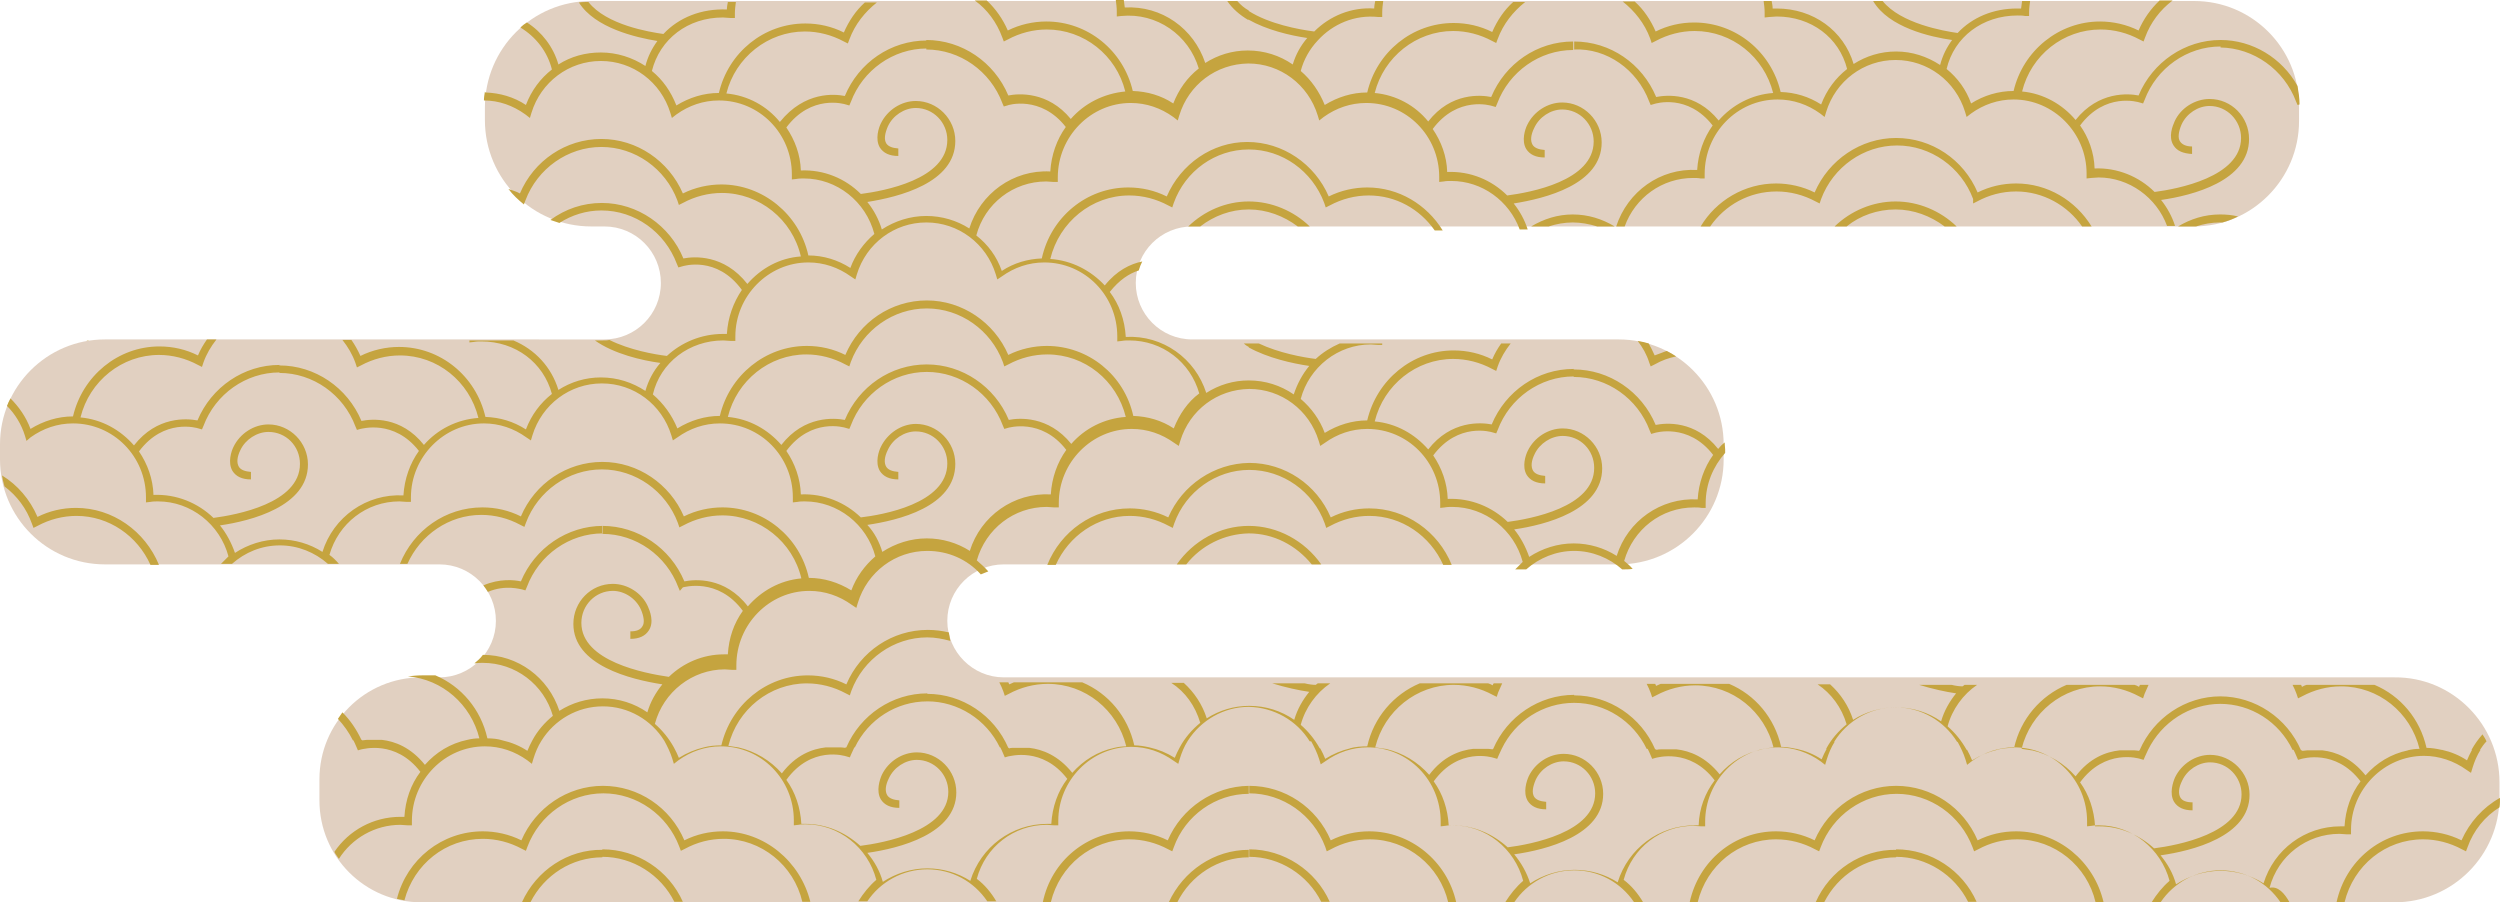
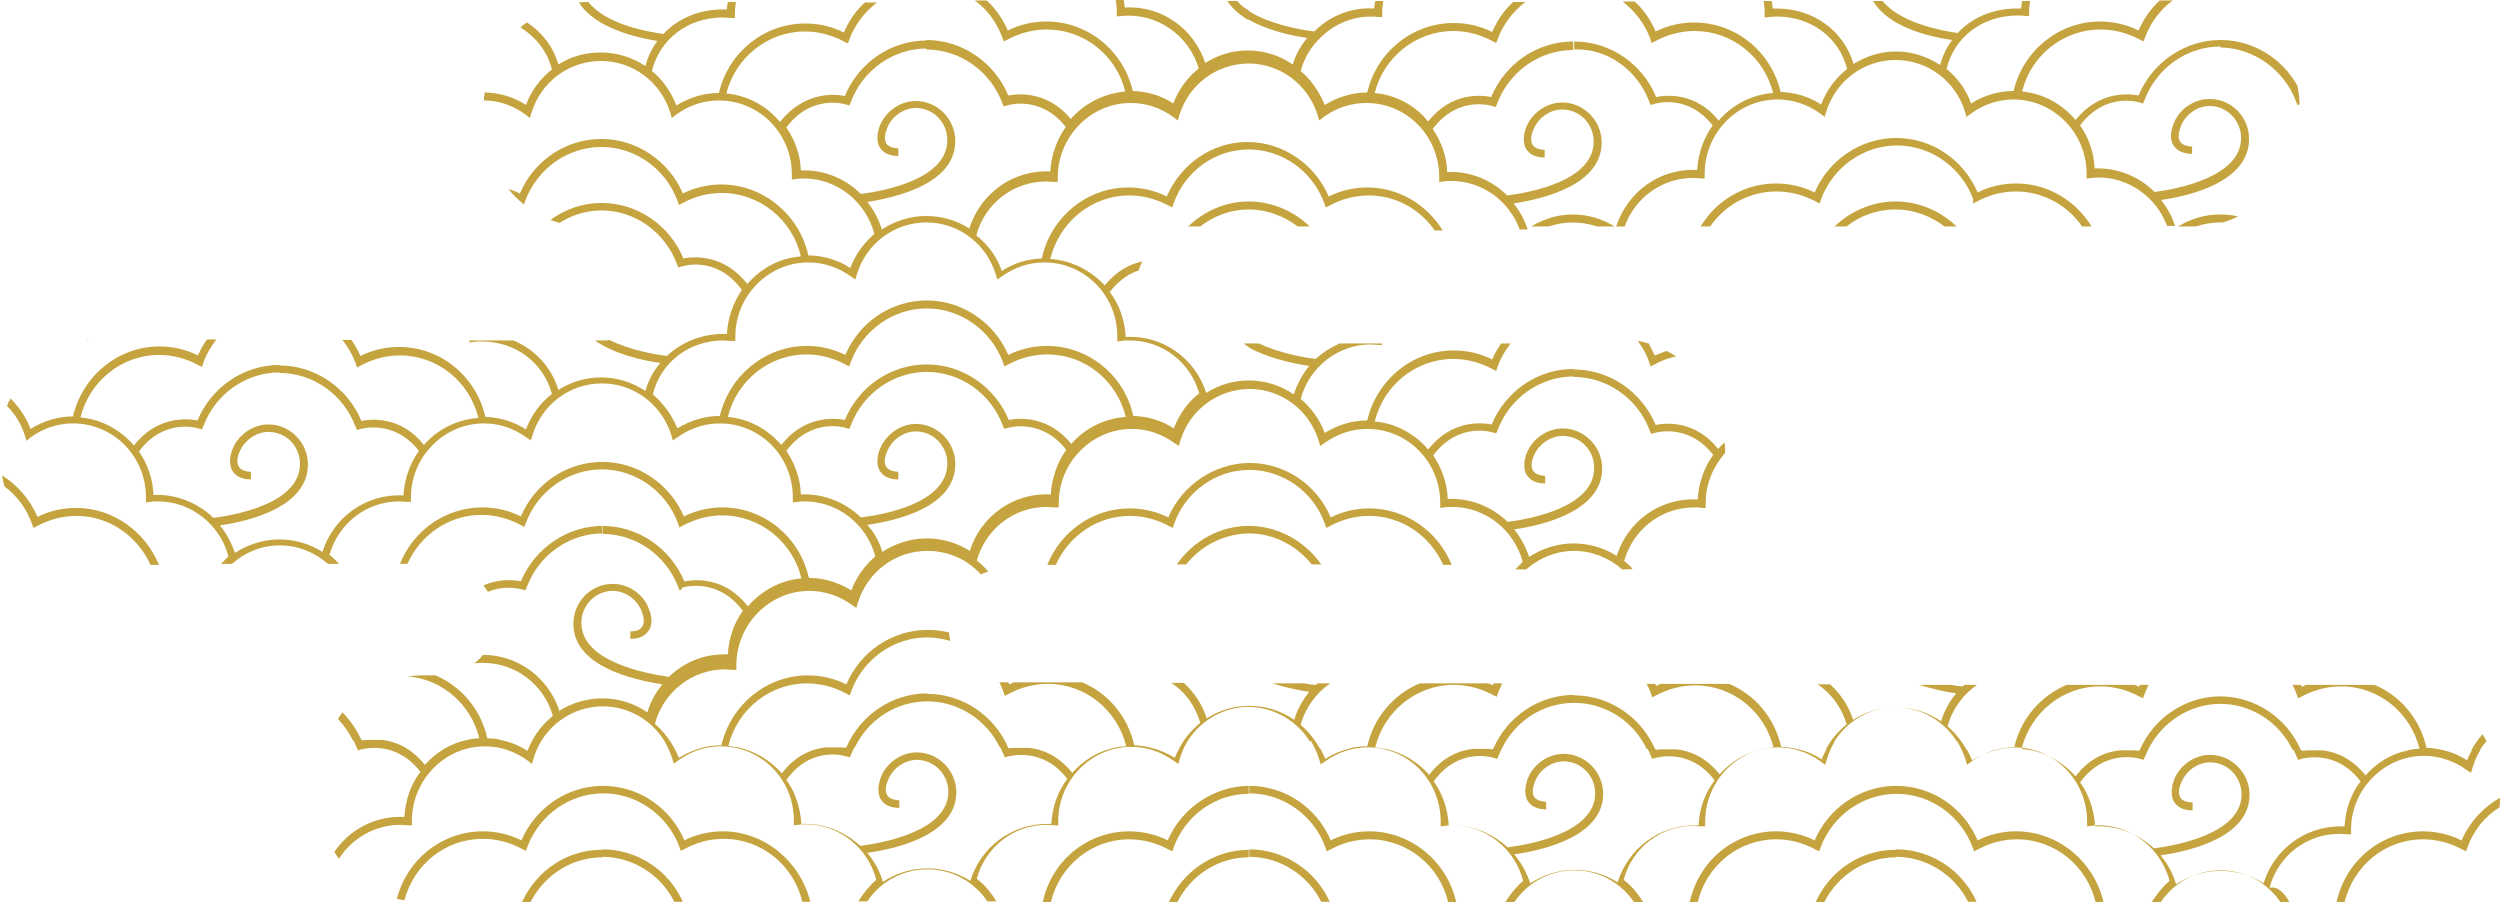
<svg xmlns="http://www.w3.org/2000/svg" height="180.5" preserveAspectRatio="xMidYMid meet" version="1.0" viewBox="0.0 -0.2 500.1 180.5" width="500.1" zoomAndPan="magnify">
  <g id="change1_1">
-     <path d="M500,156.3v3c0,11.6-9.4,21-21,21H84.3c-11.3,0-20.4-9.1-20.4-20.4v-4.2c0-11.3,9.1-20.4,20.4-20.4h3.6 c6.2,0,11.3-5.1,11.3-11.3c0-6.2-5-11.3-11.3-11.3H51.6H21c-11.6,0-21-9.4-21-21v-3c0-11.6,9.4-21,21-21H114h6.9 c6.2,0,11.3-5,11.3-11.3c0-6.2-5-11.3-11.3-11.3h-2.6c-11.8,0-21.3-9.5-21.3-21.3v-2.5C97,9.5,106.5,0,118.3,0h320.6 c11.6,0,21,9.4,21,21v3c0,11.6-9.4,21.1-21,21.1H238.5c-6.2,0-11.3,5-11.3,11.3c0,6.2,5,11.3,11.3,11.3h85.3c11.6,0,21,9.4,21,21v3 c0,11.6-9.4,21-21,21h-123c-6.2,0-11.3,5-11.3,11.3c0,6.2,5.1,11.3,11.3,11.3H479C490.6,135.2,500,144.7,500,156.3z" fill="#e1d0c1" />
-   </g>
+     </g>
  <g id="change2_1">
    <path d="M17.8,68h-0.5C17.5,67.9,17.6,67.9,17.8,68L17.8,68z M237.7,45.1c0.3,0,0.5,0,0.8,0h1.6 c2.7-2.1,6.1-3.4,9.7-3.4c3.6,0,7,1.3,9.8,3.4h2.4c-3.2-3.1-7.6-5-12.2-5C245.2,40.1,240.9,42,237.7,45.1z M379.2,41.7v-1.6 c-4.6,0-9,1.9-12.2,5h2.4v0C372.1,42.9,375.6,41.7,379.2,41.7z M394.7,40.5l0.8-0.4c2.4-1.3,5-2,7.8-2c5.4,0,10.3,2.8,13.2,7h1.9 c-3.2-5.2-8.8-8.6-15.1-8.6c-2.7,0-5.3,0.6-7.7,1.8c-2.8-6.6-9.2-10.9-16.3-10.9c-7.1,0-13.5,4.4-16.3,10.9 c-2.4-1.2-5.1-1.8-7.7-1.8c-6.3,0-12,3.4-15.1,8.6h1.9c3-4.3,7.8-7,13.3-7c2.7,0,5.4,0.7,7.8,2l0.8,0.4l0.3-0.9 c2.4-6.4,8.5-10.7,15.2-10.7s12.8,4.3,15.2,10.7L394.7,40.5z M459.3,20.1l0.3,0.7l0.4-0.1c0-1.3-0.2-2.5-0.4-3.7 c-3.1-5.6-9-9.2-15.4-9.2v1.5C450.8,9.4,456.9,13.7,459.3,20.1z M329.8,68.5c-0.7-0.2-1.5-0.4-2.2-0.5c1,1.3,1.8,2.7,2.3,4.3 l0.3,0.8l0.8-0.4c1.4-0.8,2.8-1.3,4.3-1.6c-0.6-0.4-1.3-0.8-1.9-1.1c-0.8,0.3-1.6,0.6-2.4,0.9C330.6,70,330.2,69.2,329.8,68.5z M249.9,169.7v1.5c6.1,0,11.7,3.6,14.4,9h1.7C263.2,173.9,256.8,169.7,249.9,169.7z M233.8,180.3h1.7c2.7-5.4,8.2-9,14.3-9v-1.5 C242.9,169.8,236.7,174,233.8,180.3z M379.2,41.7c3.6,0,7,1.3,9.8,3.4h2.4c-3.2-3.1-7.6-5-12.2-5V41.7z M492.4,167.9 c-2.4-1.2-5.1-1.8-7.7-1.8c-8.4,0-15.5,5.9-17.3,14.2h1.6c1.8-7.4,8.2-12.6,15.7-12.6c2.7,0,5.4,0.7,7.8,2l0.8,0.4l0.3-0.8 c1.2-3.4,3.5-6.2,6.4-8c0.1-0.6,0.1-1.3,0.1-1.9C496.7,161.3,494,164.3,492.4,167.9z M265.3,105.4l0.8-0.4c2.4-1.3,5.1-2,7.8-2 c6.5,0,12.2,4,14.8,9.8h1.7c-2.7-6.7-9.2-11.3-16.5-11.3c-2.7,0-5.3,0.6-7.7,1.8c-2.8-6.6-9.2-10.9-16.3-10.9v0 c-7,0.1-13.4,4.4-16.2,10.9c-2.4-1.2-5.1-1.8-7.7-1.8c-7.4,0-13.8,4.6-16.5,11.3h1.7c2.6-5.8,8.3-9.8,14.8-9.8c2.7,0,5.4,0.7,7.8,2 l0.8,0.4l0.3-0.9c2.3-6.4,8.4-10.7,15-10.7c6.7,0,12.8,4.3,15.1,10.7L265.3,105.4z M15.2,101.4c-2.7,0-5.3,0.6-7.7,1.8 c-1.5-3.5-4-6.4-7.1-8.3c0.1,0.7,0.3,1.5,0.5,2.2c2.5,1.9,4.4,4.4,5.5,7.5l0.3,0.8l0.8-0.4c2.4-1.3,5.1-2,7.8-2 c6.5,0,12.2,4,14.8,9.8h1.7C29,106,22.5,101.4,15.2,101.4z M403.3,166.1c-2.7,0-5.3,0.6-7.7,1.8c-2.8-6.6-9.2-10.9-16.3-10.9 c-7.1,0-13.5,4.4-16.3,10.9c-2.4-1.2-5.1-1.8-7.7-1.8c-8.4,0-15.5,5.9-17.3,14.2h1.6c1.8-7.4,8.2-12.6,15.7-12.6 c2.7,0,5.4,0.7,7.8,2l0.8,0.4l0.3-0.8c2.4-6.4,8.5-10.7,15.2-10.7s12.8,4.3,15.2,10.7l0.3,0.8l0.8-0.4c2.4-1.3,5-2,7.8-2 c7.5,0,14,5.3,15.7,12.6h1.6C418.9,172.1,411.7,166.1,403.3,166.1z M379.3,169.7v1.5c6.1,0,11.7,3.6,14.4,9h1.7 C392.6,173.9,386.3,169.7,379.3,169.7z M120.5,169.7v1.5c6.1,0,11.7,3.6,14.4,9h1.7C133.8,173.9,127.5,169.7,120.5,169.7z M104.4,117.7l0.7,0.2l0.3-0.7c2.4-6.4,8.5-10.7,15.2-10.7V105c-7.1,0-13.6,4.4-16.4,11.1c-1.3-0.3-4.3-0.6-7.5,0.8 c0.3,0.4,0.6,0.8,0.9,1.3C101.1,116.7,104.2,117.7,104.4,117.7z M363.2,180.3h1.7c2.8-5.5,8.3-9,14.4-9v-1.5 C372.4,169.7,366,173.9,363.2,180.3z M435.7,45.1h3.2c0.2,0,0.3,0,0.4,0c1.5-0.5,3.1-0.8,4.8-0.8c0.2,0,0.4,0,0.5,0 c1.1-0.3,2.1-0.7,3.1-1.2c-1.2-0.3-2.4-0.4-3.6-0.4C441,42.7,438.2,43.6,435.7,45.1z M458,180.3h-1.8c-2.7-4-7.1-6.4-12-6.4 c-4.9,0-9.4,2.5-12,6.4h-1.8c1-1.6,2.2-3.1,3.6-4.3c-1.7-6.4-7.5-11.1-14.1-11.1c-0.5,0-1,0-1.5,0.1l-0.9,0.1l0-1 c0-8.2-6.5-14.8-14.6-14.8c-3.1,0-6,1-8.5,2.8l-0.9,0.7l-0.3-1c-0.4-1.3-1-2.5-1.6-3.6h-0.1c-2.6-4.2-7.2-6.9-12.3-6.9 c-5.1,0-9.7,2.7-12.3,6.9h0.1c-0.7,1.1-1.2,2.3-1.6,3.6l-0.3,1l-0.9-0.7c-2.5-1.8-5.5-2.8-8.5-2.8c-8,0-14.6,6.7-14.6,14.9v0.9 l-0.8,0c-0.5,0-1-0.1-1.5-0.1c-6.6,0-12.3,4.4-14,10.8c1.6,1.2,2.9,2.8,3.9,4.5h-1.8c-2.7-4-7.1-6.4-12-6.4c-4.9,0-9.4,2.5-12,6.4 h-1.8c1-1.6,2.2-3.1,3.6-4.3c-1.7-6.5-7.5-11.1-14.1-11.1c-0.5,0-1,0-1.5,0.1l-0.9,0.1l0-0.9c0-8.3-6.5-14.9-14.6-14.9 c-3.1,0-6,1-8.5,2.8l-0.9,0.6l-0.3-1c-0.4-1.3-1-2.5-1.6-3.6H262c-2.6-4.2-7.2-6.8-12.2-6.9c-5,0-9.6,2.7-12.2,6.8 c-0.7,1.1-1.2,2.3-1.6,3.6l-0.3,1l-0.9-0.6c-2.5-1.8-5.4-2.8-8.5-2.8c-8,0-14.6,6.7-14.6,14.8v0.9l-0.8,0c-0.5,0-1-0.1-1.5-0.1 c-6.6,0-12.3,4.4-14,10.8c1.6,1.2,2.9,2.8,3.9,4.5h-1.8c-2.7-4-7.1-6.4-12-6.4c-4.9,0-9.4,2.5-12,6.4h-1.8c1-1.6,2.2-3.1,3.6-4.3 c-1.7-6.5-7.5-11.1-14.1-11.1c-0.5,0-1,0-1.5,0.1l-0.9,0.1v-1c0-8.2-6.5-14.8-14.6-14.8c-3.1,0-6,1-8.5,2.8l-0.9,0.7l-0.3-1 c-0.4-1.3-1-2.5-1.6-3.6c-2.6-4.2-7.2-6.9-12.3-6.9c-5.1,0-9.7,2.7-12.3,6.9c-0.7,1.1-1.2,2.3-1.6,3.6l-0.3,1l-0.9-0.7 c-2.5-1.8-5.4-2.8-8.5-2.8c-8,0-14.6,6.7-14.6,14.9v0.9l-0.8,0c-0.5,0-1-0.1-1.5-0.1c-5.1,0-9.7,2.7-12.3,6.8 c-0.3-0.5-0.7-0.9-0.9-1.4c2.9-4.3,7.8-7,13.2-7c0.3,0,0.5,0,0.8,0c0.2-3.4,1.3-6.5,3.2-9c-5-6.5-11.5-4.5-11.8-4.5l-0.7,0.2 l-0.3-0.7c-0.2-0.5-0.4-0.9-0.6-1.3h-0.1c-0.8-1.6-1.8-3-3-4.3c0.3-0.4,0.6-0.9,0.9-1.3c1.6,1.6,2.8,3.4,3.8,5.5h0.1 c0,0,0,0.1,0.1,0.1c0.3,0,0.6-0.1,0.9-0.1h3c2.6,0.3,5.8,1.5,8.6,5c2.2-2.5,5.1-4.3,8.5-5c0.8-0.2,1.6-0.3,2.4-0.3 c-1.7-6.8-7.4-11.8-14.3-12.4c0.9-0.1,1.8-0.2,2.8-0.2h2.7c5.2,2.2,9.1,6.8,10.4,12.6c1,0,2.1,0.1,3,0.4c1.8,0.4,3.5,1.1,5,2.1 c0.3-0.7,0.6-1.4,1-2.1c1-1.9,2.5-3.6,4.1-4.9c-1.8-6.3-7.5-10.6-14-10.6c-0.5,0-1,0-1.5,0.1l-0.2,0c0.6-0.5,1.2-1,1.7-1.7h0 c7,0,13.1,4.5,15.3,11.2c2.5-1.6,5.5-2.5,8.6-2.5c3.3,0,6.4,1,9,2.8c0.6-2.1,1.7-4,3-5.6c-6.4-1-17.8-3.8-17.8-12.1 c0-4.4,3.5-8,7.9-8c2.9,0,5.8,1.8,7,4.5c0.4,0.9,1.3,3.1,0.2,4.8c-0.7,1.1-1.9,1.7-3.7,1.7l0-1.5c1.2,0,2-0.3,2.4-1 c0.5-0.7,0.3-2-0.3-3.4c-1-2.2-3.3-3.7-5.6-3.7c-3.5,0-6.3,2.9-6.3,6.4c0,7.7,12.7,10.1,17.5,10.8c2.9-2.8,6.8-4.5,11-4.5 c0.3,0,0.5,0,0.8,0c0.2-3.3,1.2-6.2,3-8.7c-5-6.8-11.9-4.7-12-4.7L136,118l-0.3-0.7c-2.4-6.4-8.5-10.7-15.2-10.7V105 c7.1,0,13.6,4.4,16.4,11.1c2-0.4,8.1-1,12.7,5c2.7-3.1,6.4-5.2,10.7-5.6c-1.7-7.3-8.3-12.6-15.8-12.6c-2.7,0-5.4,0.7-7.8,2l-0.8,0.4 l-0.3-0.9c-2.4-6.4-8.5-10.7-15.2-10.7c-6.7,0-12.8,4.3-15.2,10.7l-0.3,0.8l-0.8-0.4c-2.4-1.3-5.1-2-7.8-2c-6.5,0-12.2,4-14.8,9.8 H80c2.7-6.7,9.1-11.3,16.5-11.3c2.7,0,5.3,0.6,7.7,1.8c2.8-6.6,9.2-10.9,16.3-10.9s13.5,4.4,16.3,10.9c2.4-1.2,5.1-1.8,7.7-1.8 c8.3,0,15.5,5.9,17.3,14.1c3,0,5.9,0.9,8.5,2.5c1-2.7,2.7-5,4.8-6.8c-1.7-6.4-7.5-11-14.1-11c-0.5,0-1,0-1.5,0.1l-0.9,0.1v-1 c0-8.2-6.5-14.8-14.6-14.8c-3.1,0-6,1-8.5,2.8l-0.9,0.6l-0.3-1c-1.9-6.2-7.5-10.4-13.9-10.4s-12,4.2-13.9,10.4l-0.3,1l-0.9-0.6 c-2.5-1.8-5.4-2.8-8.5-2.8c-8,0-14.6,6.7-14.6,14.8v0.9l-0.8,0c-0.5,0-1-0.1-1.5-0.1c-6.6,0-12.2,4.4-14,10.7 c0.7,0.5,1.3,1.1,1.9,1.8h-2.2c-2.6-2.3-6-3.7-9.6-3.7c-3.7,0-7,1.4-9.6,3.7h-2.2c0.5-0.5,1-1,1.5-1.5c-1.7-6.4-7.5-11-14.1-11 c-0.5,0-1,0-1.5,0.1l-0.9,0.1v-1c0-8.2-6.5-14.8-14.6-14.8c-3.1,0-6,1-8.5,2.8L5.3,88L5,87c-0.7-2.3-2-4.4-3.6-6 c0.2-0.5,0.4-1,0.7-1.5c1.7,1.7,3.1,3.7,4,6.1c2.6-1.6,5.5-2.5,8.5-2.5c1.9-8.1,9-14,17.3-14c2.7,0,5.3,0.6,7.7,1.8 c0.5-1.2,1.1-2.2,1.8-3.2h1.9c-1.1,1.4-2,2.9-2.6,4.6l-0.3,0.9l-0.8-0.4c-2.4-1.3-5.1-2-7.8-2c-7.4,0-13.9,5.2-15.7,12.5 c4.3,0.4,8,2.5,10.7,5.6c4.6-5.9,10.6-5.4,12.7-5c2.8-6.7,9.3-11.1,16.4-11.1v1.5c-6.7,0-12.8,4.3-15.2,10.7l-0.3,0.7l-0.7-0.2 c-0.3-0.1-6.9-2.1-11.9,4.6c1.7,2.5,2.8,5.5,2.9,8.7c4.6-0.2,8.9,1.6,12,4.6c4.5-0.6,17.3-2.9,17.3-10.8c0-3.6-2.8-6.4-6.3-6.4 c-2.3,0-4.6,1.5-5.6,3.6c-0.7,1.4-0.8,2.6-0.3,3.4c0.4,0.6,1.2,0.9,2.4,1l0,1.5c-1.8,0-3-0.6-3.7-1.7c-1-1.7-0.2-4,0.2-4.8 c1.3-2.7,4.1-4.5,7-4.5c4.3,0,7.9,3.6,7.9,8c0,8.4-11.4,11.3-17.6,12.2c1.3,1.6,2.3,3.5,3,5.5c2.6-1.7,5.7-2.7,8.9-2.7 c3.1,0,6.1,0.9,8.6,2.5c2.2-7,8.8-11.7,16.2-11.3c0.2-3.3,1.3-6.4,3.1-8.9c-5-6.4-11.5-4.4-11.7-4.4l-0.7,0.2l-0.3-0.7 c-2.4-6.4-8.5-10.7-15.2-10.7v-1.5c7.1,0,13.6,4.4,16.4,11.1c2-0.4,7.9-1,12.5,4.8c2.7-3.1,6.6-5.1,10.9-5.4 c-1.8-7.3-8.2-12.5-15.7-12.5c-2.7,0-5.4,0.7-7.8,2l-0.8,0.4l-0.3-0.9c-0.6-1.7-1.5-3.2-2.6-4.6h1.8c0.7,1,1.3,2.1,1.8,3.2 c2.4-1.2,5.1-1.8,7.7-1.8c8.3,0,15.4,5.8,17.3,14c2.9,0.1,5.6,0.9,8.1,2.5c1.1-2.9,2.9-5.3,5.2-7.1c-1.7-6.3-7.3-10.5-14.1-10.5 c-0.5,0-1,0-1.5,0.1l-0.9,0.1l0-0.4h8.8c4.3,1.8,7.6,5.3,9,9.9c2.5-1.6,5.4-2.5,8.5-2.5c3.3,0,6.3,1,8.9,2.7c0.6-2.1,1.6-4,3-5.6 c-3.7-0.5-9.3-1.8-13.1-4.5h1.6c0.5,0,0.9,0,1.3-0.1c4,2,9,2.9,11.5,3.2c2.9-2.7,6.9-4.4,11.2-4.4c0.3,0,0.5,0,0.8,0 c0.2-3.3,1.3-6.3,3-8.8c-5-6.9-11.7-4.8-12-4.7l-0.7,0.2l-0.3-0.7c-2.4-6.4-8.4-10.7-15.1-10.7c-3,0-5.9,0.9-8.4,2.5 c-0.6-0.2-1.2-0.4-1.8-0.6c3-2.2,6.5-3.4,10.3-3.4v0c7.1,0,13.6,4.5,16.3,11.1c2.1-0.4,8.1-0.9,12.8,5.1c2.7-3.1,6.4-5.2,10.7-5.5 c-1.7-7.4-8.3-12.7-15.8-12.7c-2.7,0-5.4,0.7-7.8,2l-0.8,0.4l-0.3-0.9c-2.4-6.4-8.5-10.7-15.2-10.7s-12.8,4.3-15.2,10.7l-0.3,0.8 c-1.1-0.9-2.2-1.9-3.1-3.1c0.8,0.3,1.6,0.5,2.3,0.9c2.8-6.6,9.2-10.9,16.3-10.9s13.5,4.4,16.3,10.9c2.4-1.2,5.1-1.8,7.7-1.8 c8.3,0,15.6,6,17.4,14.2c3,0,5.9,0.9,8.4,2.5c1-2.7,2.7-5,4.8-6.8c-1.7-6.5-7.5-11.1-14.1-11.1c-0.5,0-1,0-1.5,0.1l-0.9,0.1v-1 c0-8.2-6.5-14.8-14.6-14.8c-3.1,0-6,1-8.5,2.8l-0.9,0.7l-0.3-1c-1.9-6.2-7.5-10.4-13.9-10.4c-6.4,0-12,4.2-13.9,10.4l-0.3,1 l-0.9-0.7c-2.5-1.8-5.3-2.8-8.3-2.8c0-0.6,0.1-1.2,0.2-1.8c0,0.1,0,0.1,0.1,0.2c2.9,0.1,5.7,0.9,8.1,2.5c1.1-2.9,2.9-5.3,5.2-7.1 c-0.9-3.6-3.2-6.5-6.3-8.4c0.4-0.4,0.8-0.7,1.3-1c3,1.9,5.3,4.9,6.3,8.4c2.5-1.6,5.4-2.4,8.5-2.4c3.2,0,6.3,1,8.9,2.7 c0.5-1.9,1.3-3.5,2.4-5c-4.3-0.7-12.5-2.6-15.7-7.7c0.6-0.1,1.2-0.1,1.9-0.1c3.6,4.6,12.2,6,15,6.4c3.1-3.3,7.6-5.1,12.7-4.9 c0-0.5,0.1-1,0.2-1.5h1.6c-0.1,0.8-0.2,1.5-0.2,2.3v0.9l-0.9,0c-0.5,0-1-0.1-1.5-0.1c-7,0-12.6,4.3-14.2,10.7 c2.2,1.8,3.8,4.1,4.9,6.9c2.6-1.6,5.5-2.5,8.5-2.5c1.9-8.1,9-13.9,17.3-13.9c2.7,0,5.3,0.6,7.7,1.8c1-2.3,2.4-4.4,4.2-6h2.4 c-2.4,1.9-4.4,4.4-5.5,7.4l-0.3,0.8l-0.8-0.4c-2.4-1.3-5.1-2-7.8-2c-7.4,0-13.9,5.2-15.7,12.4c4.3,0.4,8.1,2.5,10.7,5.7 C161,18,167,18.6,169,19c2.8-6.7,9.2-11.1,16.4-11.1v1.6c-6.7,0-12.8,4.3-15.2,10.7l-0.3,0.7l-0.7-0.2c-0.3-0.1-6.9-2.1-11.9,4.6 c1.7,2.5,2.8,5.4,2.9,8.6c4.6-0.2,8.9,1.6,12,4.7c4.6-0.6,17.3-2.9,17.3-10.8c0-3.5-2.8-6.4-6.3-6.4c-2.3,0-4.6,1.5-5.6,3.7 c-0.6,1.4-0.8,2.6-0.3,3.4c0.4,0.6,1.2,0.9,2.4,1l0,1.5c-1.8,0-3-0.6-3.7-1.7c-1-1.7-0.2-4,0.2-4.8c1.3-2.7,4.1-4.5,7-4.5 c4.3,0,7.9,3.6,7.9,8c0,8.4-11.3,11.2-17.6,12.2c1.3,1.6,2.3,3.5,2.9,5.5c2.6-1.7,5.7-2.7,8.9-2.7c3.1,0,6.1,0.9,8.6,2.5 c2.2-7,8.8-11.8,16.2-11.4c0.2-3.3,1.3-6.4,3.1-8.9c-5-6.4-11.6-4.4-11.7-4.3l-0.7,0.2l-0.3-0.7c-2.4-6.4-8.5-10.7-15.2-10.7V7.8 c7.1,0,13.6,4.4,16.4,11.1c2-0.4,7.9-0.9,12.5,4.7c2.7-3.1,6.6-5.1,10.9-5.5c-1.8-7.3-8.3-12.4-15.7-12.4c-2.7,0-5.4,0.7-7.8,2 l-0.8,0.4l-0.3-0.8c-1.1-3-3-5.6-5.5-7.4h2.4c1.8,1.7,3.2,3.7,4.2,6c2.4-1.2,5.1-1.8,7.7-1.8c8.3,0,15.4,5.8,17.3,13.9 c2.9,0.1,5.7,0.9,8.1,2.5c1.1-2.8,2.8-5.2,5.1-7c-2-6.7-8.4-11.2-15.5-10.5l-0.9,0.1v-1c0-0.8-0.1-1.5-0.2-2.3h1.6 c0.1,0.5,0.1,1,0.2,1.5c7.4-0.4,13.8,4.2,16.1,11.1c2.5-1.6,5.4-2.5,8.5-2.5v0c3.3,0,6.4,1,9,2.8c0.6-2,1.6-3.8,2.9-5.3 c-3.4-0.5-8.1-1.6-11.8-3.7V3.8c-1.7-1-3.2-2.3-4.2-3.8h2c0.6,0.7,1.4,1.4,2.3,1.9v0.1c4.1,2.6,10,3.7,13.1,4.1 c3.1-3.1,7.4-4.9,12-4.6c0-0.5,0.1-1,0.2-1.5h1.6c-0.1,0.8-0.2,1.5-0.2,2.3v0.9l-0.8,0c-4.7-0.5-9.1,1.4-12.1,4.7v0c0,0,0,0,0,0 c-1.6,1.7-2.8,3.8-3.4,6.1c2.1,1.8,3.7,4.1,4.8,6.8c2.6-1.6,5.5-2.5,8.5-2.5c1.9-8.1,9-13.9,17.3-13.9c2.7,0,5.3,0.6,7.7,1.8 c1-2.3,2.4-4.4,4.2-6h2.4c-2.4,1.9-4.4,4.4-5.5,7.4l-0.3,0.8l-0.8-0.4c-2.4-1.3-5.1-2-7.8-2c-7.4,0-13.9,5.2-15.7,12.4 c4.3,0.4,8.1,2.5,10.7,5.7c4.6-5.9,10.6-5.3,12.6-4.9c2.8-6.7,9.2-11.1,16.4-11.1v1.7c-6.7,0-12.8,4.3-15.2,10.7l-0.3,0.7l-0.7-0.2 c-0.3-0.1-6.9-2.1-11.9,4.6c1.7,2.5,2.8,5.4,2.9,8.6c4.6-0.2,8.9,1.6,12,4.7c4.6-0.6,17.3-2.9,17.3-10.8c0-3.5-2.8-6.4-6.3-6.4 c-2.3,0-4.6,1.5-5.6,3.7c-0.7,1.4-0.8,2.6-0.3,3.4c0.4,0.6,1.2,0.9,2.4,1l0,1.5c-1.8,0-3-0.6-3.7-1.7c-1-1.7-0.2-4,0.2-4.8 c1.3-2.7,4.1-4.5,7-4.5c4.3,0,7.9,3.6,7.9,8c0,8.4-11.3,11.2-17.6,12.2c1.2,1.5,2.2,3.3,2.8,5.2H304c-2.1-5.7-7.5-9.7-13.7-9.7 c-0.5,0-1,0-1.5,0.1l-0.9,0.1l0-1c0-8.2-6.5-14.8-14.6-14.8c-3.1,0-6,1-8.5,2.8l-0.9,0.7l-0.3-1c-1.9-6.2-7.5-10.4-13.9-10.4 c-6.4,0.1-11.9,4.2-13.8,10.4l-0.3,1l-0.9-0.7c-2.5-1.8-5.4-2.8-8.5-2.8c-8,0-14.6,6.7-14.6,14.9v0.9l-0.8,0c-0.5,0-1-0.1-1.5-0.1 c-6.6,0-12.3,4.4-14,10.8c2.3,1.8,4.1,4.2,5.1,7.1c2.4-1.6,5.2-2.4,8-2.5c1.8-8.3,9-14.2,17.3-14.2c2.7,0,5.3,0.6,7.7,1.8 c2.8-6.5,9.1-10.9,16.1-10.9c7.1,0,13.5,4.4,16.3,10.9c2.4-1.2,5.1-1.8,7.7-1.8c6.3,0,11.9,3.4,15.1,8.6H287c-3-4.3-7.8-7-13.2-7 c-2.7,0-5.4,0.7-7.8,2l-0.8,0.4l-0.3-0.9c-2.4-6.4-8.4-10.7-15.1-10.7c-6.7,0-12.7,4.3-15,10.7l-0.3,0.9l-0.8-0.4 c-2.4-1.3-5.1-2-7.8-2c-7.5,0-14,5.3-15.8,12.7c4.3,0.3,8.1,2.3,10.9,5.3c2.4-3,5.1-4.3,7.5-4.8c-0.3,0.6-0.5,1.1-0.7,1.8 c-1.9,0.6-3.9,1.9-5.8,4.3c1.9,2.5,3,5.6,3.2,9c7.4-0.4,13.9,4.3,16.1,11.2c2.5-1.6,5.4-2.5,8.5-2.5c3.3,0,6.4,1,9,2.8 c0.7-2.1,1.7-4,3.1-5.7c-3.4-0.5-8.3-1.6-12.1-3.7v-0.1c-0.4-0.2-0.7-0.4-1-0.7h3c4,1.9,8.9,2.8,11.4,3.1c1.4-1.3,3-2.3,4.8-3.1h8.5 v0.3l-0.8,0c-0.5,0-1-0.1-1.5-0.1c-6.5,0-12.3,4.5-14,10.9c2.1,1.8,3.8,4.1,4.8,6.8c2.6-1.6,5.5-2.5,8.5-2.5c1.9-8.1,9-14,17.3-14 c2.7,0,5.3,0.6,7.7,1.8c0.5-1.2,1.1-2.2,1.8-3.2h1.9c-1.1,1.4-2,2.9-2.6,4.6l-0.3,0.9l-0.8-0.4c-2.4-1.3-5.1-2-7.8-2 c-7.4,0-13.9,5.2-15.7,12.5c4.3,0.4,8,2.5,10.7,5.6c4.6-5.9,10.6-5.4,12.7-5c2.8-6.7,9.2-11.1,16.4-11.1v1.5 c-6.7,0-12.8,4.3-15.2,10.7l-0.3,0.7l-0.7-0.2c-0.3-0.1-6.9-2.1-11.9,4.6c1.7,2.5,2.8,5.5,2.9,8.7c4.6-0.2,8.9,1.6,12,4.6 c4.5-0.6,17.3-2.9,17.3-10.8c0-3.6-2.8-6.4-6.3-6.4c-2.3,0-4.6,1.5-5.6,3.6c-0.7,1.4-0.8,2.6-0.3,3.4c0.4,0.6,1.2,0.9,2.4,1l0,1.5 c-1.8,0-3-0.6-3.7-1.7c-1-1.7-0.2-4,0.2-4.8c1.3-2.7,4.1-4.5,7-4.5c4.3,0,7.9,3.6,7.9,8c0,8.4-11.4,11.3-17.6,12.2 c1.3,1.6,2.3,3.5,3,5.5c2.6-1.7,5.7-2.7,8.9-2.7c3.1,0,6.1,0.9,8.6,2.5c2.2-7,8.8-11.7,16.2-11.3c0.2-3.3,1.3-6.4,3.1-8.9 c-5-6.5-11.7-4.4-11.7-4.4l-0.7,0.2l-0.3-0.7c-2.4-6.4-8.5-10.7-15.2-10.7v-1.5c7.1,0,13.6,4.4,16.4,11.1c2-0.4,7.9-1,12.5,4.8 c0.4-0.5,0.8-0.9,1.3-1.3c0,0.5,0.1,1,0.1,1.4v0.7c-2.4,2.7-3.9,6.2-3.9,10.1v0.9l-0.8,0c-0.5-0.1-1-0.1-1.5-0.1 c-6.6,0-12.2,4.4-14,10.7c0.6,0.5,1.2,1,1.7,1.6c-0.7,0.1-1.4,0.1-2.1,0.1c-2.6-2.3-6-3.7-9.6-3.7c-3.6,0-7,1.4-9.6,3.7h-2.2 c0.5-0.5,1-1,1.5-1.5c-1.7-6.4-7.5-11-14.1-11c-0.5,0-1,0-1.5,0.1l-0.9,0.1l0-1c0-8.2-6.5-14.8-14.6-14.8c-3.1,0-6,1-8.5,2.8 l-0.9,0.6l-0.3-1c-1.9-6.2-7.5-10.4-13.9-10.4c-6.4,0.1-11.9,4.2-13.8,10.4l-0.3,1l-0.9-0.6c-2.5-1.8-5.4-2.8-8.5-2.8 c-8,0-14.6,6.7-14.6,14.8v0.9l-0.9,0c-0.5,0-1-0.1-1.5-0.1c-6.6,0-12.2,4.4-14,10.7c0.8,0.7,1.6,1.4,2.3,2.2c-0.5,0.2-1,0.4-1.5,0.6 c-2.7-3-6.5-4.7-10.7-4.7c-6.4,0-12,4.2-13.9,10.4l-0.3,1l-0.9-0.6c-2.5-1.8-5.4-2.8-8.5-2.8c-8,0-14.6,6.7-14.6,14.9v0.9l-0.8,0 c-0.5,0-1-0.1-1.5-0.1c-6.5,0-12.3,4.5-14,10.9c1.5,1.3,2.8,2.9,3.8,4.7c0.4,0.7,0.7,1.4,1,2.1c1.6-1,3.3-1.7,5-2.1 c1.1-0.3,2.3-0.4,3.5-0.4c1.9-8.1,9-14,17.3-14c2.7,0,5.3,0.6,7.7,1.8c2.8-6.6,9.2-10.9,16.3-10.9c1.5,0,2.9,0.2,4.2,0.5 c0.1,0.6,0.2,1.2,0.3,1.7c-1.5-0.4-3-0.7-4.6-0.7c-6.7,0-12.8,4.3-15.2,10.7l-0.3,0.9l-0.8-0.4c-2.4-1.3-5.1-2-7.8-2 c-7.4,0-13.9,5.2-15.7,12.5c0.7,0.1,1.3,0.2,2,0.3c3.4,0.8,6.4,2.6,8.7,5.2c2.8-3.7,6.1-4.9,8.8-5.2h3c0.4,0,0.7,0.1,0.9,0.1 c0,0,0-0.1,0.1-0.1h0.1c2.8-6.5,9.2-10.8,16.2-10.8v1.6c-6.2,0-11.8,3.6-14.5,9.2h-0.1c-0.2,0.4-0.4,0.9-0.6,1.3l-0.3,0.7l-0.7-0.2 c-0.3-0.1-7-2.2-12,4.7c1.8,2.5,2.8,5.5,3,8.8c0.3,0,0.5,0,0.8,0c4.2,0,8,1.7,11,4.4c4.7-0.6,17.6-3,17.6-10.8 c0-3.5-2.8-6.4-6.3-6.4c-2.3,0-4.6,1.5-5.6,3.7c-0.7,1.4-0.8,2.6-0.3,3.4c0.4,0.6,1.2,0.9,2.4,1l0,1.5c-1.8,0-3-0.6-3.7-1.7 c-1-1.7-0.2-4,0.2-4.9c1.3-2.7,4.1-4.5,7-4.5c4.3,0,7.9,3.6,7.9,8c0,8.3-11.4,11.2-17.8,12.1c1.4,1.7,2.5,3.6,3.1,5.8 c2.6-1.7,5.7-2.7,8.9-2.7c3.1,0,6.1,0.9,8.6,2.5c2.1-6.8,8.3-11.4,15.4-11.4c0.3,0,0.5,0,0.8,0c0.2-3.4,1.3-6.5,3.2-9 c-5-6.5-11.5-4.5-11.8-4.5l-0.7,0.2l-0.3-0.7c-0.2-0.5-0.4-0.9-0.6-1.3H200c-2.7-5.6-8.4-9.2-14.5-9.2v-1.5c7,0,13.4,4.3,16.2,10.8 h0.1c0,0,0,0.1,0.1,0.1c0.3-0.1,0.6-0.1,0.9-0.1h3.1c2.6,0.3,5.8,1.5,8.6,5c2.2-2.5,5.1-4.3,8.4-5c0.8-0.2,1.6-0.3,2.4-0.3 c-1.8-7.3-8.2-12.5-15.7-12.5c-2.7,0-5.4,0.7-7.8,2l-0.8,0.4l-0.3-0.9c-0.2-0.6-0.5-1.2-0.8-1.8c0.3,0,0.7,0,1.1,0h0.7 c0.1,0.1,0.1,0.3,0.2,0.4c0.3-0.1,0.6-0.3,0.9-0.4h13.7c5.2,2.2,9.1,6.8,10.4,12.6c1,0,2.1,0.2,3,0.4c1.8,0.4,3.5,1.1,5.1,2.1 c0.3-0.7,0.6-1.4,1-2.1c1-1.9,2.5-3.6,4.1-4.9c-1-3.4-3-6.2-5.8-8h2.5c2.1,1.9,3.7,4.3,4.6,7.1c2.5-1.6,5.4-2.5,8.5-2.5v0 c3.3,0,6.4,1,9,2.8c0.6-2.1,1.7-4,3-5.6c-2.1-0.3-4.8-0.9-7.4-1.7h6.5c0.8,0.2,1.6,0.3,2.2,0.3c0.1-0.1,0.3-0.2,0.4-0.3h2.5 c-2.8,1.9-5,4.9-5.9,8.3c1.5,1.3,2.8,2.9,3.8,4.7h0.1c0.4,0.7,0.7,1.4,1,2.1c1.6-1,3.3-1.7,5-2.1h-0.1c1.1-0.3,2.3-0.4,3.5-0.4 c1.3-5.8,5.3-10.4,10.5-12.6h13.7c0.3,0.1,0.6,0.2,0.9,0.4c0-0.1,0.1-0.3,0.2-0.4h1.7c-0.3,0.6-0.5,1.2-0.8,1.8l-0.3,0.9l-0.8-0.4 c-2.4-1.3-5.1-2-7.8-2c-7.4,0-13.9,5.2-15.7,12.5c0.7,0.1,1.3,0.2,2,0.3h0.1c3.4,0.8,6.4,2.6,8.7,5.2c2.8-3.7,6.1-4.9,8.8-5.2h3 c0.3,0,0.7,0.1,0.9,0.1c0,0,0-0.1,0.1-0.1h0c2.8-6.5,9.2-10.8,16.2-10.8v1.6c-6.2,0-11.8,3.6-14.5,9.2h0c-0.2,0.4-0.4,0.9-0.6,1.3 l-0.3,0.7l-0.7-0.2c-0.3-0.1-7-2.2-12,4.7c1.8,2.5,2.8,5.5,3,8.8c0.3,0,0.5,0,0.8,0c4.2,0,8,1.7,11,4.4c4.7-0.6,17.5-3,17.5-10.8 c0-3.5-2.8-6.4-6.3-6.4c-2.3,0-4.6,1.5-5.6,3.7c-0.6,1.4-0.8,2.6-0.3,3.4c0.4,0.6,1.2,0.9,2.4,1l0,1.5c-1.8,0-3-0.6-3.7-1.7 c-1-1.7-0.2-4,0.2-4.9c1.3-2.7,4.1-4.5,7-4.5c4.3,0,7.9,3.6,7.9,8c0,8.3-11.4,11.2-17.8,12.1c1.4,1.7,2.5,3.6,3.2,5.8 c2.6-1.7,5.7-2.7,8.9-2.7c3.1,0,6.1,0.9,8.6,2.5c2.1-6.8,8.3-11.4,15.4-11.4c0.3,0,0.5,0,0.8,0c0.1-3.4,1.3-6.5,3.2-9 c-5-6.6-11.7-4.5-11.8-4.5l-0.7,0.2l-0.3-0.7c-0.2-0.5-0.4-0.9-0.6-1.3h-0.2c-2.7-5.6-8.3-9.2-14.5-9.2v-1.5c7,0,13.4,4.3,16.2,10.8 h0.2c0,0,0,0.1,0.1,0.1c0.3-0.1,0.6-0.1,0.9-0.1h3.1c2.6,0.3,5.8,1.5,8.6,5c2.2-2.5,5.1-4.3,8.5-5h-0.1c0.8-0.2,1.6-0.3,2.4-0.3 c-1.8-7.3-8.2-12.5-15.7-12.5c-2.7,0-5.4,0.7-7.8,2l-0.8,0.4l-0.3-0.9c-0.2-0.6-0.5-1.2-0.8-1.8h1.7c0.1,0.1,0.1,0.3,0.2,0.4 c0.3-0.1,0.6-0.3,0.9-0.4h13.7c5.2,2.2,9.1,6.8,10.4,12.6c1,0,2.1,0.2,3,0.4h0.1c1.8,0.4,3.5,1.1,5,2.1c0.3-0.7,0.6-1.4,1-2.1h-0.1 c1-1.9,2.5-3.6,4.1-4.9c-1-3.4-3.1-6.2-5.8-8h2.5c2.1,1.9,3.7,4.3,4.6,7.1c2.5-1.6,5.5-2.5,8.6-2.5c3.3,0,6.4,1,9,2.8 c0.6-2.1,1.7-4,3-5.6c-2.1-0.3-4.8-0.9-7.4-1.7h6.5c0.8,0.2,1.6,0.3,2.2,0.3c0.1-0.1,0.3-0.2,0.4-0.3h2.5c-2.8,1.9-5,4.9-5.9,8.3 c1.5,1.3,2.8,2.9,3.8,4.7h0.1c0.4,0.7,0.7,1.4,1,2.1c1.6-1,3.3-1.7,5-2.1h-0.1c1.1-0.3,2.3-0.4,3.5-0.4c1.3-5.8,5.3-10.4,10.5-12.6 h13.6c0.3,0.1,0.6,0.2,0.9,0.4c0-0.1,0.1-0.3,0.2-0.4h1.7c-0.3,0.6-0.5,1.2-0.8,1.8l-0.3,0.9l-0.8-0.4c-2.4-1.3-5.1-2-7.8-2 c-7.4,0-13.9,5.2-15.7,12.5c0.7,0.1,1.3,0.2,2,0.3h0.1c3.4,0.8,6.4,2.6,8.7,5.2c2.8-3.7,6.1-4.9,8.8-5.2h3c0.4,0,0.7,0.1,0.9,0.1 c0-0.1,0-0.1,0.1-0.1h0c2.8-6.5,9.2-10.8,16.2-10.8v1.5c-6.2,0-11.8,3.7-14.5,9.2h0c-0.2,0.4-0.4,0.9-0.6,1.3l-0.3,0.7l-0.7-0.2 c-0.3-0.1-7-2.1-12,4.7c1.8,2.5,2.8,5.5,3,8.8c0.3,0,0.6,0,0.8,0c4.2,0,8,1.7,11,4.4c4.7-0.6,17.5-3,17.5-10.8 c0-3.5-2.8-6.4-6.3-6.4c-2.3,0-4.6,1.5-5.6,3.7c-0.7,1.4-0.8,2.6-0.3,3.4c0.4,0.6,1.2,0.9,2.4,0.9l0,1.6c-1.8,0-3-0.6-3.7-1.7 c-1-1.7-0.2-4,0.2-4.9c1.3-2.7,4.1-4.5,7-4.5c4.3,0,7.9,3.6,7.9,8c0,8.3-11.4,11.2-17.8,12.1c1.4,1.7,2.5,3.6,3.1,5.8 c2.6-1.7,5.7-2.7,8.9-2.7c3.1,0,6.1,0.9,8.6,2.5c2.1-6.8,8.3-11.4,15.4-11.4c0.3,0,0.6,0,0.8,0c0.2-3.4,1.3-6.5,3.2-9 c-5-6.6-11.7-4.5-11.8-4.5l-0.7,0.2l-0.3-0.7c-0.2-0.5-0.4-0.9-0.6-1.3h-0.2c-2.7-5.6-8.3-9.2-14.5-9.2v-1.5c7,0,13.4,4.3,16.2,10.8 h0.2c0,0,0,0.1,0.1,0.1c0.3,0,0.6-0.1,0.9-0.1h3.1c2.6,0.3,5.8,1.5,8.6,5c2.2-2.5,5.1-4.3,8.5-5h-0.1c0.8-0.2,1.6-0.3,2.4-0.3 c-1.8-7.3-8.2-12.5-15.7-12.5c-2.7,0-5.4,0.7-7.8,2l-0.8,0.4l-0.3-0.9c-0.2-0.6-0.5-1.2-0.8-1.8h1.7c0.1,0.1,0.1,0.3,0.2,0.4 c0.3-0.2,0.6-0.3,0.9-0.4H475c5.2,2.2,9.1,6.8,10.4,12.6c1,0,2.1,0.2,3,0.4h0.1c1.8,0.4,3.5,1.1,5,2.1c0.3-0.7,0.6-1.4,1-2.1h-0.1 c0.6-1.1,1.4-2.2,2.2-3.1c0.3,0.5,0.6,0.9,0.8,1.4c-0.5,0.5-0.9,1.1-1.3,1.7h0.1c-0.7,1.1-1.2,2.3-1.6,3.6l-0.3,1l-0.9-0.6 c-2.5-1.8-5.5-2.8-8.5-2.8c-8,0-14.6,6.7-14.6,14.8v0.9l-0.8,0c-0.5,0-1-0.1-1.5-0.1c-6.6,0-12.3,4.4-14,10.8 C455.7,177,457,178.5,458,180.3z M161.4,69c2.7,0,5.3,0.6,7.7,1.8c2.8-6.6,9.2-10.9,16.3-10.9c7.1,0,13.5,4.4,16.3,10.9 c2.4-1.2,5.1-1.8,7.7-1.8c8.3,0,15.5,5.8,17.3,14c2.9,0.1,5.7,0.9,8.1,2.5c1.1-2.8,2.8-5.3,5.1-7c-1.8-6.3-7.4-10.6-14-10.6 c-0.5,0-1,0-1.5,0.1l-0.9,0.1v-1c0-8.2-6.5-14.8-14.6-14.8c-3.1,0-6,1-8.5,2.8l-0.9,0.6l-0.3-1c-1.9-6.2-7.5-10.4-13.9-10.4 c-6.4,0-12,4.2-13.9,10.4l-0.3,1l-0.9-0.6c-2.5-1.8-5.4-2.8-8.5-2.8c-8,0-14.6,6.7-14.6,14.8V68l-0.9,0c-0.5,0-1-0.1-1.5-0.1 c-6.8,0-12.6,4.4-14.1,10.8c2.1,1.8,3.8,4.1,4.9,6.8c2.6-1.6,5.5-2.5,8.5-2.5C145.9,74.9,153.1,69,161.4,69z M176.5,110.2 c2.6-1.7,5.7-2.7,8.9-2.7c3.1,0,6.1,0.9,8.6,2.5c2.2-7,8.8-11.7,16.2-11.3c0.2-3.3,1.3-6.4,3.1-8.9c-5-6.5-11.7-4.4-11.7-4.4 l-0.7,0.2l-0.3-0.7c-2.4-6.4-8.5-10.7-15.2-10.7v-1.5c7.1,0,13.6,4.4,16.4,11.1c2-0.4,7.9-0.9,12.5,4.8c2.7-3.1,6.6-5.1,10.9-5.4 c-1.8-7.3-8.2-12.5-15.7-12.5c-2.7,0-5.4,0.7-7.8,2l-0.8,0.4l-0.3-0.9c-2.4-6.4-8.5-10.7-15.2-10.7c-6.7,0-12.8,4.3-15.2,10.7 l-0.3,0.9l-0.8-0.4c-2.4-1.3-5.1-2-7.8-2c-7.4,0-13.9,5.2-15.7,12.5c4.3,0.4,8,2.5,10.7,5.6c4.6-5.9,10.6-5.4,12.7-5 c2.8-6.7,9.2-11.1,16.4-11.1v1.5c-6.7,0-12.8,4.3-15.2,10.7l-0.3,0.7l-0.7-0.2c-0.3-0.1-6.9-2.1-11.9,4.6c1.7,2.5,2.8,5.5,2.9,8.7 c4.6-0.2,8.9,1.6,12,4.6c4.2-0.5,17.3-2.7,17.3-10.8c0-3.5-2.8-6.4-6.3-6.4c-2.3,0-4.6,1.5-5.6,3.7c-0.7,1.4-0.8,2.6-0.3,3.4 c0.4,0.6,1.2,0.9,2.4,1l0,1.5c-1.8,0-3-0.6-3.7-1.7c-1-1.7-0.2-4,0.2-4.8c1.3-2.7,4.1-4.6,7-4.6c4.3,0,7.9,3.6,7.9,8 c0,8.6-11.5,11.3-17.6,12.2C174.9,106.3,175.9,108.2,176.5,110.2z M273.9,166.1c-2.7,0-5.3,0.6-7.7,1.8c-2.8-6.6-9.2-10.9-16.3-10.9 v1.5c6.7,0,12.8,4.3,15.2,10.7l0.3,0.9l0.8-0.4c2.4-1.3,5-2,7.8-2c7.5,0,14,5.3,15.7,12.6h1.6C289.5,172.1,282.2,166.1,273.9,166.1z M235.4,112.7h1.9c3-3.8,7.6-6.1,12.5-6.2c5,0,9.5,2.4,12.6,6.2h1.9c-3.3-4.7-8.7-7.7-14.5-7.7C244,105,238.7,108,235.4,112.7z M306.3,45.1h3.5c1.5-0.5,3.2-0.8,4.8-0.8s3.3,0.3,4.9,0.8h3.5c-2.5-1.5-5.3-2.4-8.4-2.4C311.6,42.7,308.8,43.6,306.3,45.1z M329.9,20.1l0.3,0.7l0.7-0.2c0.3-0.1,6.7-2.1,11.7,4.3c-1.8,2.5-2.9,5.6-3.1,8.9c-7.4-0.4-13.9,4.3-16.2,11.3h1.7 c2.1-5.8,7.5-9.7,13.7-9.7c0.5,0,1,0,1.5,0.1l0.8,0v-0.9c0-8.2,6.5-14.9,14.6-14.9c3.1,0,6,1,8.5,2.8l0.9,0.7l0.3-1 c1.9-6.2,7.5-10.4,13.9-10.4c6.4,0,12,4.2,13.9,10.4l0.3,1l0.9-0.7c2.5-1.8,5.4-2.8,8.5-2.8c8,0,14.6,6.7,14.6,14.8l0,1l0.9-0.1 c0.5,0,1-0.1,1.5-0.1c6.1,0,11.6,4,13.7,9.7h1.6c-0.6-1.9-1.6-3.7-2.8-5.2c6.3-0.9,17.6-3.8,17.6-12.2c0-4.4-3.5-8-7.9-8 c-2.9,0-5.8,1.8-7,4.5c-0.4,0.9-1.3,3.1-0.2,4.8c0.7,1.1,1.9,1.6,3.7,1.7l0-1.5c-1.2,0-2-0.4-2.4-1c-0.5-0.7-0.3-2,0.3-3.4 c1-2.2,3.3-3.7,5.6-3.7c3.5,0,6.3,2.9,6.3,6.4c0,7.8-12.7,10.2-17.3,10.8c-3.1-3.1-7.5-4.9-12-4.7c-0.1-3.2-1.2-6.2-2.9-8.6 c5-6.7,11.6-4.7,11.9-4.6l0.7,0.2l0.3-0.7c2.4-6.4,8.5-10.7,15.2-10.7V7.8c-7.1,0-13.6,4.4-16.4,11.1c-2-0.4-8-0.9-12.6,4.9 c-2.6-3.1-6.4-5.3-10.7-5.7c1.8-7.3,8.3-12.4,15.7-12.4c2.7,0,5.4,0.7,7.8,2l0.8,0.4l0.3-0.8c1.1-3,3-5.5,5.5-7.4H432 c-1.8,1.7-3.2,3.7-4.2,6c-2.4-1.2-5.1-1.8-7.7-1.8c-8.2,0-15.4,5.8-17.3,13.9c-3,0-6,0.9-8.5,2.5c-1-2.8-2.7-5.1-4.9-6.9 c1.5-6.4,7.2-10.7,14.2-10.7c0.5,0,1,0,1.5,0.1l0.8,0V2.3c0-0.8,0.1-1.5,0.2-2.3h-1.6c-0.1,0.5-0.1,1-0.2,1.5c-0.3,0-0.5,0-0.8,0 c-4.8,0-9,1.8-11.9,4.9c-2.8-0.4-11.4-1.9-15-6.4h-1.9c3.1,5.3,11.5,7.2,15.8,7.8c-1.1,1.5-1.9,3.1-2.4,5c-2.6-1.7-5.6-2.7-8.8-2.7 c-3.1,0-6,0.9-8.5,2.5c-2-6.7-8.1-11.1-15.4-11.1c-0.3,0-0.5,0-0.8,0c0-0.5-0.1-1-0.2-1.5h-1.6c0.1,0.8,0.2,1.5,0.2,2.3l0,1l0.9-0.1 c0.5,0,1-0.1,1.5-0.1c6.9,0,12.5,4.2,14.1,10.5c-2.3,1.8-4.1,4.2-5.2,7.1c-2.5-1.6-5.2-2.4-8.1-2.5c-1.9-8.1-9-13.9-17.3-13.9 c-2.7,0-5.3,0.6-7.7,1.8c-1-2.3-2.4-4.4-4.2-6h-2.4c2.4,1.9,4.4,4.4,5.5,7.4l0.3,0.9l0.8-0.4c2.4-1.3,5.1-2,7.8-2 c7.5,0,13.9,5.2,15.7,12.4c-4.3,0.3-8.2,2.4-10.9,5.5c-4.6-5.7-10.5-5.1-12.5-4.7c-2.8-6.7-9.2-11.1-16.4-11.1v1.6 C321.4,9.4,327.5,13.7,329.9,20.1z M144.6,166.1c-2.7,0-5.3,0.6-7.7,1.8c-2.8-6.6-9.2-10.9-16.3-10.9s-13.5,4.4-16.3,10.9 c-2.4-1.2-5.1-1.8-7.7-1.8c-8.2,0-15.2,5.6-17.2,13.5c0.5,0.1,1,0.2,1.5,0.3c1.9-7.2,8.2-12.3,15.7-12.3c2.7,0,5.4,0.7,7.8,2 l0.8,0.4l0.3-0.8c2.4-6.4,8.5-10.7,15.2-10.7s12.8,4.3,15.2,10.7l0.3,0.8l0.8-0.4c2.4-1.3,5-2,7.8-2c7.5,0,14,5.3,15.7,12.6h1.6 C160.1,172.1,152.9,166.1,144.6,166.1z M233.6,167.9c-2.4-1.2-5.1-1.8-7.7-1.8c-8.4,0-15.6,5.9-17.3,14.2h1.6 c1.8-7.4,8.2-12.6,15.7-12.6c2.7,0,5.4,0.7,7.8,2l0.8,0.4l0.3-0.8c2.3-6.4,8.4-10.7,15-10.7V157 C242.8,157.1,236.4,161.4,233.6,167.9z M104.4,180.3h1.7c2.8-5.5,8.3-9,14.4-9v-1.5C113.6,169.7,107.3,173.9,104.4,180.3z" fill="#c5a43f" />
  </g>
</svg>